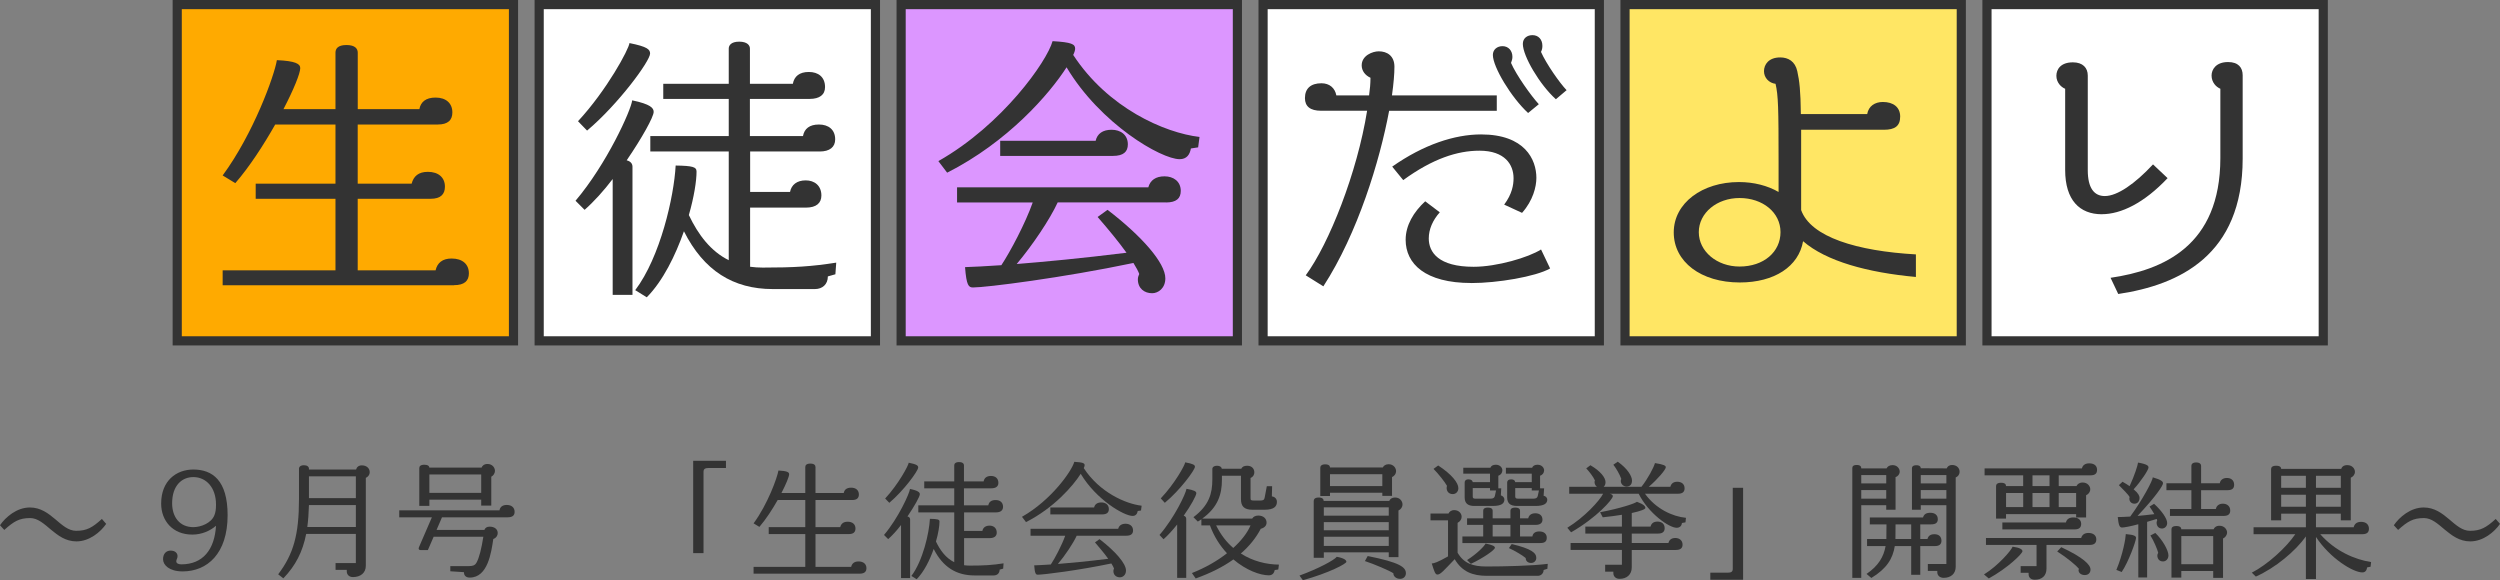
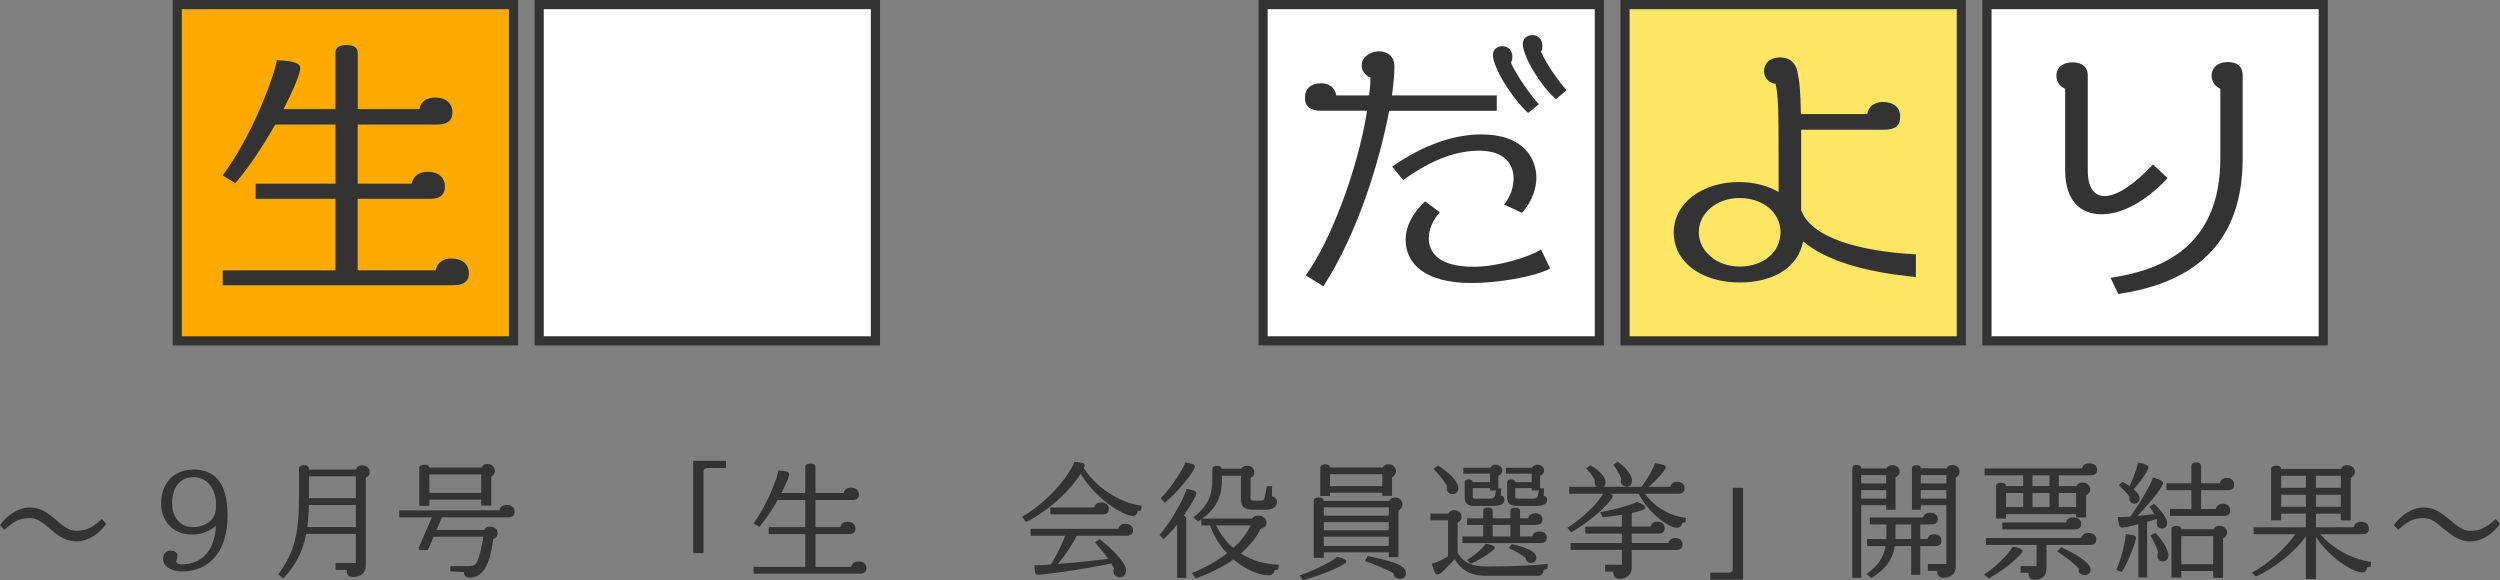
<svg xmlns="http://www.w3.org/2000/svg" id="_レイヤー_2" viewBox="0 0 594.76 138.04">
  <rect x="0" y="0" width="594.76" height="138.04" fill="#808080" stroke="none" />
  <g id="haikei">
    <rect x="42.16" y="1.09" width="80" height="80" style="fill:#fa0; stroke:#333; stroke-miterlimit:10; stroke-width:2.18px;" />
    <rect x="128.27" y="1.09" width="80" height="80" style="fill:#fff; stroke:#333; stroke-miterlimit:10; stroke-width:2.18px;" />
-     <rect x="214.38" y="1.09" width="80" height="80" style="fill:#dc96ff; stroke:#333; stroke-miterlimit:10; stroke-width:2.18px;" />
    <rect x="300.49" y="1.09" width="80" height="80" style="fill:#fff; stroke:#333; stroke-miterlimit:10; stroke-width:2.18px;" />
    <rect x="386.6" y="1.09" width="80" height="80" style="fill:#ffe664; stroke:#333; stroke-miterlimit:10; stroke-width:2.18px;" />
    <rect x="472.71" y="1.09" width="80" height="80" style="fill:#fff; stroke:#333; stroke-miterlimit:10; stroke-width:2.18px;" />
    <path d="M500.02,50.97c-5.24,0-8.71-3.34-8.71-10.54v-19.31c-.98-.39-2.09-1.51-2.09-3.08s1.05-3.21,3.93-3.21c2.36,0,3.54,1.31,3.54,3.14v22.52c0,4.25,1.51,6.15,4.06,6.15,2.95,0,7.13-2.88,11.46-7.53l3.47,3.27c-5.56,5.89-11.06,8.58-15.64,8.58ZM503.94,69.95l-1.83-3.86c12.44-1.83,26.12-7.53,26.12-28.48v-16.5c-.98-.39-2.09-1.51-2.09-3.14,0-1.44,1.05-3.21,3.93-3.21,2.42,0,3.47,1.31,3.47,3.14v19.83c0,23.04-15.12,30.05-29.59,32.21Z" style="fill:#333;" />
    <path d="M108.02,67.86h-55.05v-3.54h26.84v-17.02h-18.98v-3.6h18.98v-14.07h-14.34c-2.75,4.84-6.09,10.02-9.49,13.94l-3.01-1.83c7.33-9.95,12.31-23.76,12.9-27.43,4.39.2,5.56.85,5.56,1.9,0,1.24-1.57,5.11-3.99,9.75h12.37v-13.42c0-.92.52-1.83,2.62-1.83s2.68.92,2.68,1.83v13.42h14.66c.33-1.7,1.51-2.75,3.86-2.75,2.49,0,3.99,1.37,3.99,3.53,0,1.83-1.05,2.88-3.47,2.88h-19.05v14.07h12.83c.46-1.77,1.64-2.81,3.86-2.81,2.55,0,4.06,1.37,4.06,3.53,0,1.83-1.05,2.88-3.4,2.88h-17.35v17.02h18.53c.39-1.77,1.64-2.81,3.8-2.81,2.62,0,4.12,1.37,4.12,3.53,0,1.77-1.05,2.81-3.54,2.81Z" style="fill:#333;" />
-     <path d="M149.09,38.14c1.05.26,1.38.92,1.38,1.51v30.5h-4.71v-27.56c-2.09,2.75-4.45,5.37-6.68,7.33l-2.16-2.16c7.4-8.71,13.22-21.54,13.48-23.89,4.39.92,5.11,1.83,5.11,2.75,0,1.18-2.75,6.15-6.42,11.52ZM139.67,31.07l-2.16-2.23c6.87-7.4,12.11-17.15,12.24-18.59,4.25.85,4.91,1.51,4.91,2.49,0,1.77-7.53,12.04-14.99,18.33ZM198.78,65.24l-1.83.52c0,1.9-1.31,3.01-3.08,3.01h-10.02c-9.43,0-16.43-4.39-21.14-13.75-2.03,5.76-4.97,11.78-8.84,15.71l-2.75-1.7c5.96-7.86,9.23-22.26,9.62-29.65,4.06.07,4.97.33,4.97,1.44,0,2.23-.59,6.02-1.83,10.34,2.23,4.71,5.24,8.64,9.49,10.74v-25.86h-18.66v-3.67h18.66v-8.84h-15.58v-3.6h15.58v-8.38c0-.72.52-1.64,2.49-1.64s2.55.92,2.55,1.64v8.38h10.21c.33-1.77,1.57-2.81,3.8-2.81s3.86,1.18,3.86,3.6c0,1.83-1.31,2.81-3.67,2.81h-14.21v8.84h12.63c.33-1.77,1.57-2.75,3.8-2.75s3.86,1.18,3.86,3.54c0,1.83-1.31,2.88-3.67,2.88h-16.56v9.62h9.49c.33-1.7,1.64-2.75,3.73-2.75s3.73,1.24,3.73,3.6c0,1.77-1.18,2.88-3.67,2.88h-13.29v14.07c.98.13,1.96.2,3.01.2,7.4,0,11.65-.26,17.48-1.18l-.2,2.75Z" style="fill:#333;" />
-     <path d="M285.02,35.06l-1.7.26c-.26,1.44-.98,2.55-2.68,2.55-4.39,0-18.85-8.38-26.9-21.86-4.06,6.35-13.94,17.74-28.41,25.07l-2.09-2.75c15.25-8.64,25.86-23.76,27.17-28.54,4.52.26,5.37.72,5.37,1.77,0,.33-.13.85-.46,1.51,8.25,12.63,21.73,18.53,30.05,19.51l-.33,2.49ZM277.36,48.15h-25.73c-1.83,3.99-5.96,10.15-9.75,14.66,6.48-.52,15.06-1.31,26.12-2.68-1.83-2.55-4.25-5.5-6.87-8.51l2.36-1.7c8.18,6.28,13.75,12.63,13.75,16.3,0,2.36-1.7,3.54-3.14,3.54-1.83,0-3.4-1.11-3.4-3.34,0-.46.2-.92.33-1.24-.2-.59-.72-1.57-1.38-2.62-16.82,3.53-35.02,5.83-38.16,5.83-1.05,0-1.57-.46-1.9-4.84,2.03-.07,4.84-.2,8.64-.46,2.16-3.27,5.7-9.95,7.46-14.92h-18v-3.6h45.5c.46-1.7,1.77-2.62,3.86-2.62s3.86,1.18,3.86,3.47c0,1.77-1.05,2.75-3.53,2.75ZM264.79,37.09h-26.84v-3.6h22.71c.39-1.7,1.7-2.62,3.8-2.62s3.86,1.18,3.86,3.47c0,1.77-1.05,2.75-3.53,2.75Z" style="fill:#333;" />
    <path d="M330.48,26.36c-2.23,11.91-7.46,29.13-15.65,41.76l-4.19-2.62c5.56-7.53,12.24-24.42,14.6-39.15h-10.93c-2.62,0-3.86-1.05-3.86-3.01,0-2.29,1.38-3.53,3.93-3.53,1.9,0,3.21,1.11,3.54,2.88h7.79c.2-1.44.33-2.81.33-4.19-1.31-.59-2.09-1.7-2.09-2.95,0-2.36,2.62-3.34,4.06-3.34,2.03,0,3.73,1.11,3.73,3.67,0,1.7-.2,4.06-.59,6.81h24.94v3.67h-25.59ZM362.1,50.64l-4.25-1.96c1.9-2.55,2.23-4.71,2.23-6.28,0-3.21-2.03-6.55-8.12-6.55-5.24,0-11.13,1.9-18.13,7l-2.62-3.21c7.46-5.24,14.86-7.66,21.14-7.66,10.41,0,13.16,5.96,13.16,10.34,0,2.09-.79,5.37-3.4,8.31ZM350.05,67.33c-11,0-15.64-4.58-15.64-10.28,0-3.47,1.9-6.61,4.65-9.16l3.47,2.62c-1.7,1.9-2.62,4.06-2.62,6.22,0,3.27,2.29,6.74,10.67,6.74,5.56,0,13.09-2.23,16.04-4.12l2.16,4.52c-3.47,1.96-12.57,3.47-18.72,3.47ZM363.54,26.88c-3.99-3.67-8.38-10.93-8.38-13.81,0-1.31,1.05-2.09,2.29-2.09,1.44,0,2.36,1.11,2.36,2.55,0,.46-.13.92-.33,1.44,1.24,2.88,4.84,7.92,6.61,9.82l-2.55,2.09ZM370.15,23.61c-3.86-3.47-7.86-10.28-7.86-13.16,0-1.37,1.05-2.09,2.29-2.09,1.44,0,2.36,1.05,2.36,2.55,0,.46-.07.92-.33,1.44,1.24,2.81,4.45,7.4,6.09,9.1l-2.55,2.16Z" style="fill:#333;" />
    <path d="M428.96,57.38c-1.05,6.02-6.81,9.82-15.06,9.82-9.23,0-15.71-4.91-15.71-11.91s6.81-11.98,15.51-11.98c3.54,0,6.81.85,9.43,2.36v-7.2c0-12.63-.07-15.78-.72-18.53-1.57-.2-2.75-1.44-2.75-3.01s1.11-3.27,3.86-3.27c1.9,0,3.54.92,4.06,3.27s.79,4.65.85,10.21h15.78c.33-1.9,1.83-2.88,3.73-2.88,2.49,0,4.12,1.24,4.12,3.47s-1.24,3.14-3.86,3.14h-19.7v19.11c2.29,6.42,13.29,9.75,27.3,10.54v5.37c-11.46-1.05-21.34-3.73-26.84-8.51ZM413.84,47.11c-5.37,0-9.69,3.53-9.69,8.12s4.32,8.18,9.69,8.18c5.76,0,9.75-3.47,9.75-8.18s-4.25-8.12-9.75-8.12Z" style="fill:#333;" />
  </g>
  <g id="_レイヤー_4">
    <path d="M18.18,128.8c-5.07,0-7.35-5.55-11.01-5.55-2.58,0-3.87.78-6.15,2.82l-1.02-1.11c1.32-1.95,3.99-4.23,7.11-4.23,5.1,0,7.26,5.55,11.01,5.55,2.55,0,3.87-.78,6.12-2.82l1.02,1.17c-1.29,1.89-3.96,4.17-7.08,4.17Z" style="fill:#333;" />
    <path d="M43.44,135.94c-3.15,0-4.65-1.5-4.65-2.91,0-1.29.75-2.04,1.8-2.04,1.11,0,1.65.63,1.65,1.32,0,.57-.3.75-.3,1.23,0,.45.45.72,1.2.72,5.16,0,7.92-3.54,8.25-9.18-1.35,1.17-3.33,2.1-5.64,2.1-4.71,0-7.41-3.33-7.41-7.38,0-5.43,3.6-8.1,7.65-8.1,4.5,0,8.16,2.52,8.16,10.86,0,9.18-4.86,13.38-10.71,13.38ZM45.99,113.5c-2.7,0-5.04,1.98-5.04,6.24,0,3.18,1.74,5.67,5.04,5.67,1.86,0,4.29-.99,5.01-2.82.27-.69.39-1.35.39-2.55,0-4.05-2.34-6.54-5.4-6.54Z" style="fill:#333;" />
    <path d="M87.03,113.68v20.91c0,1.71-1.26,2.7-3.06,2.7-.93,0-1.47-.6-1.47-1.35v-.36h-2.67v-1.62h4.83v-6.93h-11.82c-.84,4.23-2.49,7.5-5.43,10.56l-1.23-.96c3.63-4.8,4.95-9.39,4.95-17.94v-7.2c0-.42.39-.81,1.17-.81s1.2.36,1.2.81v.21h11.22c.12-.54.6-.99,1.35-.99,1.2,0,1.89.75,1.89,1.62,0,.51-.27,1.05-.93,1.35ZM84.66,120.16h-11.16c-.06,1.92-.18,3.63-.39,5.22h11.55v-5.22ZM84.66,113.32h-11.16v5.19h11.16v-5.19Z" style="fill:#333;" />
    <path d="M120.81,123.07h-15.66l-1.29,3h11.37c.18-.45.57-.78,1.23-.78,1.26,0,1.95.66,1.95,1.53,0,.51-.3,1.14-1.05,1.41-.48,3.18-1.29,9.18-5.61,9.18-.9,0-1.38-.48-1.38-1.29l-3.24-.21v-1.23h4.35c.93,0,1.5-.12,1.89-.84.63-1.14,1.17-3.27,1.62-6.15h-11.82l-1.38,3.18h-1.68c-.36,0-.51-.15-.51-.39,0-.09.03-.18.06-.27l3.09-7.14h-7.77v-1.65h23.85c.12-.78.69-1.29,1.74-1.29,1.14,0,1.86.63,1.86,1.65,0,.84-.51,1.29-1.62,1.29ZM116.88,113.41v6.87h-2.4v-1.41h-12.33v1.47h-2.4v-8.97c0-.42.27-.81,1.2-.81.87,0,1.17.33,1.2.69h12.42c.15-.45.63-.87,1.41-.87,1.2,0,1.77.93,1.77,1.62,0,.63-.39,1.17-.87,1.41ZM114.48,112.87h-12.33v4.38h12.33v-4.38Z" style="fill:#333;" />
    <path d="M168.57,111.34c-.75,0-1.2.18-1.2.9v19.35h-2.46v-21.96h7.8v1.71h-4.14Z" style="fill:#333;" />
    <path d="M204.51,136.48h-25.23v-1.62h12.3v-7.8h-8.7v-1.65h8.7v-6.45h-6.57c-1.26,2.22-2.79,4.59-4.35,6.39l-1.38-.84c3.36-4.56,5.64-10.89,5.91-12.57,2.01.09,2.55.39,2.55.87,0,.57-.72,2.34-1.83,4.47h5.67v-6.15c0-.42.24-.84,1.2-.84s1.23.42,1.23.84v6.15h6.72c.15-.78.69-1.26,1.77-1.26,1.14,0,1.83.63,1.83,1.62,0,.84-.48,1.32-1.59,1.32h-8.73v6.45h5.88c.21-.81.75-1.29,1.77-1.29,1.17,0,1.86.63,1.86,1.62,0,.84-.48,1.32-1.56,1.32h-7.95v7.8h8.49c.18-.81.75-1.29,1.74-1.29,1.2,0,1.89.63,1.89,1.62,0,.81-.48,1.29-1.62,1.29Z" style="fill:#333;" />
-     <path d="M215.89,122.86c.48.12.63.42.63.69v13.98h-2.16v-12.63c-.96,1.26-2.04,2.46-3.06,3.36l-.99-.99c3.39-3.99,6.06-9.87,6.18-10.95,2.01.42,2.34.84,2.34,1.26,0,.54-1.26,2.82-2.94,5.28ZM211.57,119.62l-.99-1.02c3.15-3.39,5.55-7.86,5.61-8.52,1.95.39,2.25.69,2.25,1.14,0,.81-3.45,5.52-6.87,8.4ZM238.66,135.28l-.84.24c0,.87-.6,1.38-1.41,1.38h-4.59c-4.32,0-7.53-2.01-9.69-6.3-.93,2.64-2.28,5.4-4.05,7.2l-1.26-.78c2.73-3.6,4.23-10.2,4.41-13.59,1.86.03,2.28.15,2.28.66,0,1.02-.27,2.76-.84,4.74,1.02,2.16,2.4,3.96,4.35,4.92v-11.85h-8.55v-1.68h8.55v-4.05h-7.14v-1.65h7.14v-3.84c0-.33.24-.75,1.14-.75s1.17.42,1.17.75v3.84h4.68c.15-.81.72-1.29,1.74-1.29s1.77.54,1.77,1.65c0,.84-.6,1.29-1.68,1.29h-6.51v4.05h5.79c.15-.81.72-1.26,1.74-1.26s1.77.54,1.77,1.62c0,.84-.6,1.32-1.68,1.32h-7.59v4.41h4.35c.15-.78.75-1.26,1.71-1.26s1.71.57,1.71,1.65c0,.81-.54,1.32-1.68,1.32h-6.09v6.45c.45.06.9.09,1.38.09,3.39,0,5.34-.12,8.01-.54l-.09,1.26Z" style="fill:#333;" />
    <path d="M271.45,121.45l-.78.12c-.12.66-.45,1.17-1.23,1.17-2.01,0-8.64-3.84-12.33-10.02-1.86,2.91-6.39,8.13-13.02,11.49l-.96-1.26c6.99-3.96,11.85-10.89,12.45-13.08,2.07.12,2.46.33,2.46.81,0,.15-.06.39-.21.69,3.78,5.79,9.96,8.49,13.77,8.94l-.15,1.14ZM267.94,127.45h-11.79c-.84,1.83-2.73,4.65-4.47,6.72,2.97-.24,6.9-.6,11.97-1.23-.84-1.17-1.95-2.52-3.15-3.9l1.08-.78c3.75,2.88,6.3,5.79,6.3,7.47,0,1.08-.78,1.62-1.44,1.62-.84,0-1.56-.51-1.56-1.53,0-.21.09-.42.15-.57-.09-.27-.33-.72-.63-1.2-7.71,1.62-16.05,2.67-17.49,2.67-.48,0-.72-.21-.87-2.22.93-.03,2.22-.09,3.96-.21.99-1.5,2.61-4.56,3.42-6.84h-8.25v-1.65h20.85c.21-.78.81-1.2,1.77-1.2s1.77.54,1.77,1.59c0,.81-.48,1.26-1.62,1.26ZM262.18,122.38h-12.3v-1.65h10.41c.18-.78.78-1.2,1.74-1.2s1.77.54,1.77,1.59c0,.81-.48,1.26-1.62,1.26Z" style="fill:#333;" />
    <path d="M281.61,122.68c.45.15.6.45.6.75v14.04h-2.16v-12.69c-1.05,1.32-2.16,2.55-3.24,3.51l-.96-1.02c3.6-4.17,6.27-9.87,6.42-10.98,1.89.33,2.34.63,2.34,1.05-.03.6-1.26,2.88-3,5.34ZM277.11,119.62l-.96-1.05c3.36-3.54,5.73-7.89,5.82-8.58,1.86.36,2.31.6,2.31,1.05,0,.78-3.54,5.58-7.17,8.58ZM304.11,135.49l-.84.12c-.15.69-.51,1.26-1.41,1.26-2.07,0-5.4-1.2-8.43-3.78-2.46,1.77-5.46,3.27-8.97,4.53l-.9-1.29c3.18-1.26,6.03-2.88,8.34-4.71-1.62-1.74-3.06-3.93-4.05-6.63h-2.04v-1.44c-.27.18-.57.36-.84.54l-1.05-1.05c3.75-2.82,4.5-5.67,4.5-8.97v-2.49c0-.45.39-.78,1.11-.78s1.11.33,1.14.72h4.65c.18-.48.66-.72,1.38-.72,1.2,0,1.71.81,1.71,1.56,0,.48-.21,1.05-.9,1.35v4.77c0,.51.06.6.93.6h1.35c.75,0,.99-.18,1.08-.72l.51-2.7h1.26l-.06,2.43c.75.09,1.2.63,1.2,1.29,0,1.02-.57,1.89-2.97,1.89h-2.82c-2.07,0-2.76-.87-2.76-2.55v-5.55h-4.53v.99c0,3.39-.93,6.51-4.68,9.21h11.88c.24-.42.75-.72,1.44-.72,1.23,0,1.98.72,1.98,1.68,0,.63-.39,1.2-1.38,1.47-1.17,2.22-2.76,4.17-4.74,5.88,2.85,1.83,6.06,2.61,9.06,2.64l-.15,1.17ZM289.32,124.99c1.11,2.25,2.49,4.02,4.08,5.37,1.89-1.71,3.33-3.54,4.11-5.37h-8.19Z" style="fill:#333;" />
    <path d="M309.96,138.04l-.81-1.11c4.59-1.68,8.28-3.69,8.88-4.47,1.74.33,2.28.78,2.28,1.2,0,.45-4.02,2.61-10.35,4.38ZM332.7,121.45v11.1h-2.31v-1.14h-15.45v1.29h-2.4v-13.5c0-.42.24-.84,1.2-.84.9,0,1.17.42,1.17.81h15.6c.18-.45.63-.81,1.38-.81,1.2,0,1.77.93,1.77,1.62s-.39,1.2-.96,1.47ZM331.17,113.5v4.47h-2.31v-.75h-12.45v.78h-2.31v-6.72c0-.42.3-.81,1.17-.81s1.14.36,1.14.75h12.57c.18-.42.66-.78,1.38-.78,1.17,0,1.77.93,1.77,1.62s-.42,1.2-.96,1.44ZM330.39,120.7h-15.45v1.98h15.45v-1.98ZM330.39,124.21h-15.45v1.95h15.45v-1.95ZM330.39,127.69h-15.45v2.19h15.45v-2.19ZM328.86,112.81h-12.45v2.82h12.45v-2.82ZM333.09,137.71c-1.05,0-1.59-.72-1.59-1.2v-.12c-.84-.6-4.65-2.22-6.78-2.91l.66-1.2c7.68,1.53,9.09,2.67,9.09,4.11,0,.72-.54,1.32-1.38,1.32Z" style="fill:#333;" />
    <path d="M368.13,135.31l-.9.3c0,.78-.6,1.38-1.38,1.38h-12.15c-3.39,0-5.91-1.02-7.62-3.96-2.55,2.64-3.36,3.66-4.11,3.66-.54,0-.75-.75-1.35-2.64.45,0,1.41-.27,3.87-1.68v-8.58h-4.17v-1.62h4.29c.18-.42.63-.81,1.35-.81,1.08,0,1.77.75,1.77,1.59,0,.51-.3,1.08-.96,1.44v7.11c1.5,2.58,3.72,3.27,6.84,3.27,4.11,0,10.95-.15,14.61-.63l-.09,1.17ZM345.63,117.55c-.96,0-1.47-.66-1.47-1.47,0-.15.03-.36.09-.48-.45-.87-2.1-2.94-3.21-4.05l1.11-.81c3.21,2.1,4.8,4.11,4.8,5.4,0,.84-.6,1.41-1.32,1.41ZM366.48,129.19h-18.57v-1.56h4.95v-2.76h-3.84v-1.56h3.84v-1.83c0-.36.24-.72,1.11-.72s1.14.36,1.14.72v1.83h4.23v-1.83c0-.36.27-.72,1.14-.72s1.14.36,1.14.72v1.83h1.95c.15-.72.72-1.2,1.68-1.2s1.71.48,1.71,1.53c0,.81-.6,1.23-1.62,1.23h-3.72v2.76h2.94c.12-.78.69-1.2,1.65-1.2,1.14,0,1.77.6,1.77,1.5,0,.84-.45,1.26-1.5,1.26ZM355.11,120.37h-4.32c-1.65,0-2.34-.66-2.34-2.07v-3.51c0-.39.24-.75.9-.75s.96.27,1.02.66h4.11v-2.01h-6.36v-1.41h6.45c.15-.42.57-.72,1.29-.72,1.05,0,1.56.75,1.56,1.32,0,.6-.36,1.11-.96,1.29v3h.69l-.09,1.68c.48.15.84.51.84.99,0,.87-.6,1.53-2.79,1.53ZM349.92,134.14l-.9-.9c2.4-1.53,4.08-3.27,4.41-3.93,1.68.33,2.22.66,2.22.99,0,.54-2.88,2.52-5.73,3.84ZM354.48,116.68v-.57h-4.11v2.01c0,.33.12.51.57.51h3.72c.57,0,.9-.21.99-.69l.27-1.26h-1.44ZM359.34,124.87h-4.23v2.76h4.23v-2.76ZM365.28,120.37h-4.35c-1.68,0-2.37-.66-2.37-2.07v-3.51c0-.39.27-.75.93-.75s.93.27.99.66h3.93v-2.01h-6.15v-1.41h6.24c.15-.42.57-.72,1.29-.72,1.02,0,1.56.75,1.56,1.32,0,.6-.36,1.11-.96,1.29v3h.96l-.12,1.77c.48.09.87.45.87.93,0,.84-.63,1.5-2.82,1.5ZM364.26,133.93c-.69,0-1.29-.39-1.29-1.17-.63-.57-2.64-1.77-3.99-2.37l.66-.96c4.68,1.11,5.85,2.1,5.85,3.3,0,.66-.51,1.2-1.23,1.2ZM364.41,116.68v-.57h-3.93v2.01c0,.33.15.51.6.51h3.78c.57,0,.9-.21.99-.69l.27-1.26h-1.71Z" style="fill:#333;" />
    <path d="M400.98,124.27l-.84.15c-.06.66-.48,1.14-1.26,1.14-1.8,0-6.69-3.42-9.03-8.1h-6.87c.54.15.72.33.72.57,0,.78-3.9,5.16-9.93,8.61l-.9-1.08c4.17-2.58,7.65-6.42,8.52-8.1h-8.07v-1.65h6.6c-.33-.24-.57-.63-.57-1.08,0-.12,0-.27.09-.42-.42-.96-1.44-2.22-2.07-2.88l.99-.75c2.4,1.38,3.6,2.97,3.6,4.02,0,.54-.18.9-.45,1.11h9c1.5-1.89,2.94-4.62,3.21-5.64,2.1.33,2.58.6,2.58.99,0,.57-1.95,2.85-4.05,4.65h5.13c.21-.81.78-1.2,1.65-1.2.96,0,1.74.51,1.74,1.56,0,.84-.48,1.29-1.56,1.29h-7.86c2.55,3.57,6.54,5.43,9.75,5.73l-.12,1.08ZM398.7,130.84h-10.5v4.17c0,1.71-1.23,2.7-2.88,2.7-.96,0-1.5-.6-1.5-1.38v-.33h-1.95v-1.65h3.99v-3.51h-12.21v-1.65h12.21v-2.25h-8.7v-1.65h8.7v-2.82c-1.29.21-2.79.42-4.56.6l-.63-1.2c5.07-.99,8.19-2.07,8.76-2.49,1.65.6,2.01,1.08,2.01,1.47,0,.27-.99.72-3.24,1.2v3.24h4.47c.18-.78.75-1.2,1.65-1.2.96,0,1.71.51,1.71,1.56,0,.84-.48,1.29-1.56,1.29h-6.27v2.25h8.73c.18-.78.75-1.2,1.65-1.2s1.71.54,1.71,1.59c0,.81-.51,1.26-1.59,1.26ZM386.97,115.75c-.75,0-1.38-.57-1.38-1.35,0-.15.06-.3.12-.48-.39-1.08-1.2-2.49-1.89-3.36l1.05-.72c2.34,1.65,3.39,3.45,3.39,4.5s-.63,1.41-1.29,1.41Z" style="fill:#333;" />
    <path d="M406.89,137.92v-1.68h4.14c.75,0,1.2-.18,1.2-.9v-19.29h2.46v21.87h-7.8Z" style="fill:#333;" />
    <path d="M450.96,113.5v7.77h-2.22v-1.08h-5.94v17.28h-2.13v-26.1c0-.39.21-.75,1.05-.75s1.08.36,1.08.75v.06h6.03c.18-.42.66-.78,1.41-.78,1.14,0,1.71.87,1.71,1.53,0,.6-.39,1.14-.99,1.32ZM448.74,113.02h-5.94v1.98h5.94v-1.98ZM448.74,116.59h-5.94v2.04h5.94v-2.04ZM460.38,129.91h-3.54v6.84h-2.16v-6.84h-3.9c-.48,3-1.92,5.37-5.58,7.59l-1.14-.96c2.88-1.98,4.08-4.11,4.53-6.63h-4.41v-1.68h4.59l.03-3.48h-3.96v-1.65h12.66c.21-.75.75-1.11,1.74-1.11,1.11,0,1.77.57,1.77,1.53,0,.84-.51,1.23-1.59,1.23h-2.58v3.48h1.71c.18-.72.69-1.14,1.65-1.14,1.05,0,1.68.57,1.68,1.56,0,.78-.48,1.26-1.5,1.26ZM454.68,124.75h-3.72l-.03,3.48h3.75v-3.48ZM465.27,113.59v21.24c0,1.68-1.17,2.64-2.85,2.64-.93,0-1.53-.57-1.53-1.32v-.33h-2.25v-1.65h4.41v-13.98h-6.09v1.08h-2.1v-9.87c0-.33.21-.72,1.05-.72s1.05.39,1.05.72l6.18.03c.15-.45.6-.81,1.26-.81,1.14,0,1.8.75,1.8,1.62,0,.48-.24,1.05-.93,1.35ZM463.05,113.02h-6.09v1.98h6.09v-1.98ZM463.05,116.59h-6.09v2.04h6.09v-2.04Z" style="fill:#333;" />
    <path d="M473.14,137.62l-1.14-.96c3.36-2.07,6.45-5.67,6.81-6.6,1.77.24,2.34.66,2.34,1.08,0,.57-3.45,3.96-8.01,6.48ZM497.34,113.08h-7.56v2.55h4.23c.21-.45.69-.84,1.47-.84,1.2,0,1.8.93,1.8,1.59s-.42,1.2-.99,1.44v5.28h-2.37v-.78h-16.68v1.05h-2.37v-7.74c0-.39.27-.78,1.2-.78s1.17.39,1.17.78h4.08v-2.55h-9.18v-1.65h23.16c.15-.72.75-1.2,1.74-1.2,1.2,0,1.86.6,1.86,1.53,0,.87-.45,1.32-1.56,1.32ZM497.13,129.64h-10.26v5.61c0,1.77-1.11,2.67-2.79,2.67-.93,0-1.47-.54-1.47-1.32v-.33h-1.89v-1.59h3.78v-5.04h-12.03v-1.65h22.65c.21-.75.78-1.2,1.74-1.2,1.08,0,1.86.54,1.86,1.53,0,.87-.48,1.32-1.59,1.32ZM493.53,125.95h-17.16v-1.65h15.12c.18-.78.78-1.2,1.77-1.2,1.08,0,1.86.54,1.86,1.53,0,.87-.48,1.32-1.59,1.32ZM481.33,117.28h-4.08v3.36h4.08v-3.36ZM487.59,113.08h-4.05v2.55h4.05v-2.55ZM487.59,117.28h-4.05v3.36h4.05v-3.36ZM495.99,136.81c-.9,0-1.5-.51-1.5-1.17,0-.09.06-.24.09-.33-.6-.75-2.79-2.61-5.16-4.11l.96-1.02c5.28,2.46,6.96,4.2,6.96,5.31,0,.78-.51,1.32-1.35,1.32ZM493.92,117.28h-4.14v3.36h4.14v-3.36Z" style="fill:#333;" />
    <path d="M504.75,136.09l-1.26-.51c1.59-3.78,2.22-7.59,2.25-8.52,2.07.18,2.43.48,2.43.93-.03.81-1.8,5.73-3.42,8.1ZM514.35,125.74c-.84,0-1.29-.63-1.29-1.41,0-.18.09-.42.15-.54-.03-.09-.06-.21-.12-.33-.78.24-1.53.48-2.28.69v13.23h-2.1v-12.66c-1.89.51-3.36.78-3.87.78-.57,0-.81-.48-1.02-2.49.66,0,1.62-.03,2.97-.12,2.88-3.9,5.34-8.55,5.37-9.33,1.95.57,2.43.96,2.43,1.41,0,.57-1.74,3.18-6.06,7.77,1.14-.09,2.46-.24,3.99-.42-.33-.6-.75-1.26-1.14-1.8l1.08-.66c1.8,1.62,3.12,3.51,3.12,4.56,0,.81-.6,1.32-1.23,1.32ZM507.6,116.41c1.17.96,1.41,1.62,1.41,2.04,0,.84-.51,1.38-1.2,1.38-.78,0-1.23-.54-1.23-1.23,0-.12.03-.3.06-.36-.27-.54-1.71-1.98-2.55-2.82l.87-.81c.66.36,1.2.72,1.68,1.05,1.17-2.52,1.95-4.98,2.01-5.61,2.22.39,2.49.78,2.49,1.17,0,.57-1.8,3.3-3.54,5.19ZM514.59,133.57c-.9,0-1.35-.66-1.35-1.41,0-.24.09-.51.21-.63-.18-.81-1.11-2.97-1.86-4.14l1.17-.6c1.74,1.68,3.12,4.14,3.12,5.34,0,.9-.63,1.44-1.29,1.44ZM529.92,116.62h-6.27v4.47h3.51c.15-.78.75-1.26,1.68-1.26s1.74.54,1.74,1.62c0,.84-.45,1.29-1.59,1.29h-12.75v-1.65h5.1v-4.47h-5.94v-1.65h5.94v-4.17c0-.36.27-.78,1.14-.78s1.17.42,1.17.78v4.17h4.44c.15-.78.75-1.26,1.71-1.26s1.71.54,1.71,1.62c0,.84-.45,1.29-1.59,1.29ZM528.87,128.11v9.36h-2.34v-1.62h-7.59v1.56h-2.34v-11.49c0-.39.24-.78,1.17-.78s1.17.39,1.17.78h7.68c.18-.45.63-.84,1.41-.84,1.23,0,1.8.96,1.8,1.59s-.42,1.2-.96,1.44ZM526.53,127.54h-7.59v6.69h7.59v-6.69Z" style="fill:#333;" />
    <path d="M563.97,134.83l-.81.15c-.12.6-.33,1.2-1.17,1.2-2.13,0-7.59-3.27-11.01-8.43v9.99h-2.4v-10.11c-2.52,3.51-7.29,7.5-11.91,9.54l-.96-.93c3.75-1.92,8.22-6,10.35-9.15h-9.93v-1.65h12.45v-3.24h-5.88v1.59h-2.4v-12.18c0-.42.27-.81,1.2-.81s1.2.36,1.2.75h14.28c.15-.48.6-.9,1.44-.9,1.23,0,1.83.9,1.83,1.59,0,.63-.42,1.17-.99,1.41v10.14h-2.37v-1.59h-5.91v3.24h8.97c.18-.78.72-1.29,1.77-1.29,1.17,0,1.86.63,1.86,1.65,0,.84-.48,1.29-1.59,1.29h-9.99c3.6,4.08,8.28,6.03,12.09,6.63l-.12,1.11ZM548.58,113.2h-5.88v2.85h5.88v-2.85ZM548.58,117.7h-5.88v2.85h5.88v-2.85ZM556.89,113.2h-5.91v2.85h5.91v-2.85ZM556.89,117.7h-5.91v2.85h5.91v-2.85Z" style="fill:#333;" />
    <path d="M587.68,128.8c-5.07,0-7.35-5.55-11.01-5.55-2.58,0-3.87.78-6.15,2.82l-1.02-1.11c1.32-1.95,3.99-4.23,7.11-4.23,5.1,0,7.26,5.55,11.01,5.55,2.55,0,3.87-.78,6.12-2.82l1.02,1.17c-1.29,1.89-3.96,4.17-7.08,4.17Z" style="fill:#333;" />
  </g>
</svg>